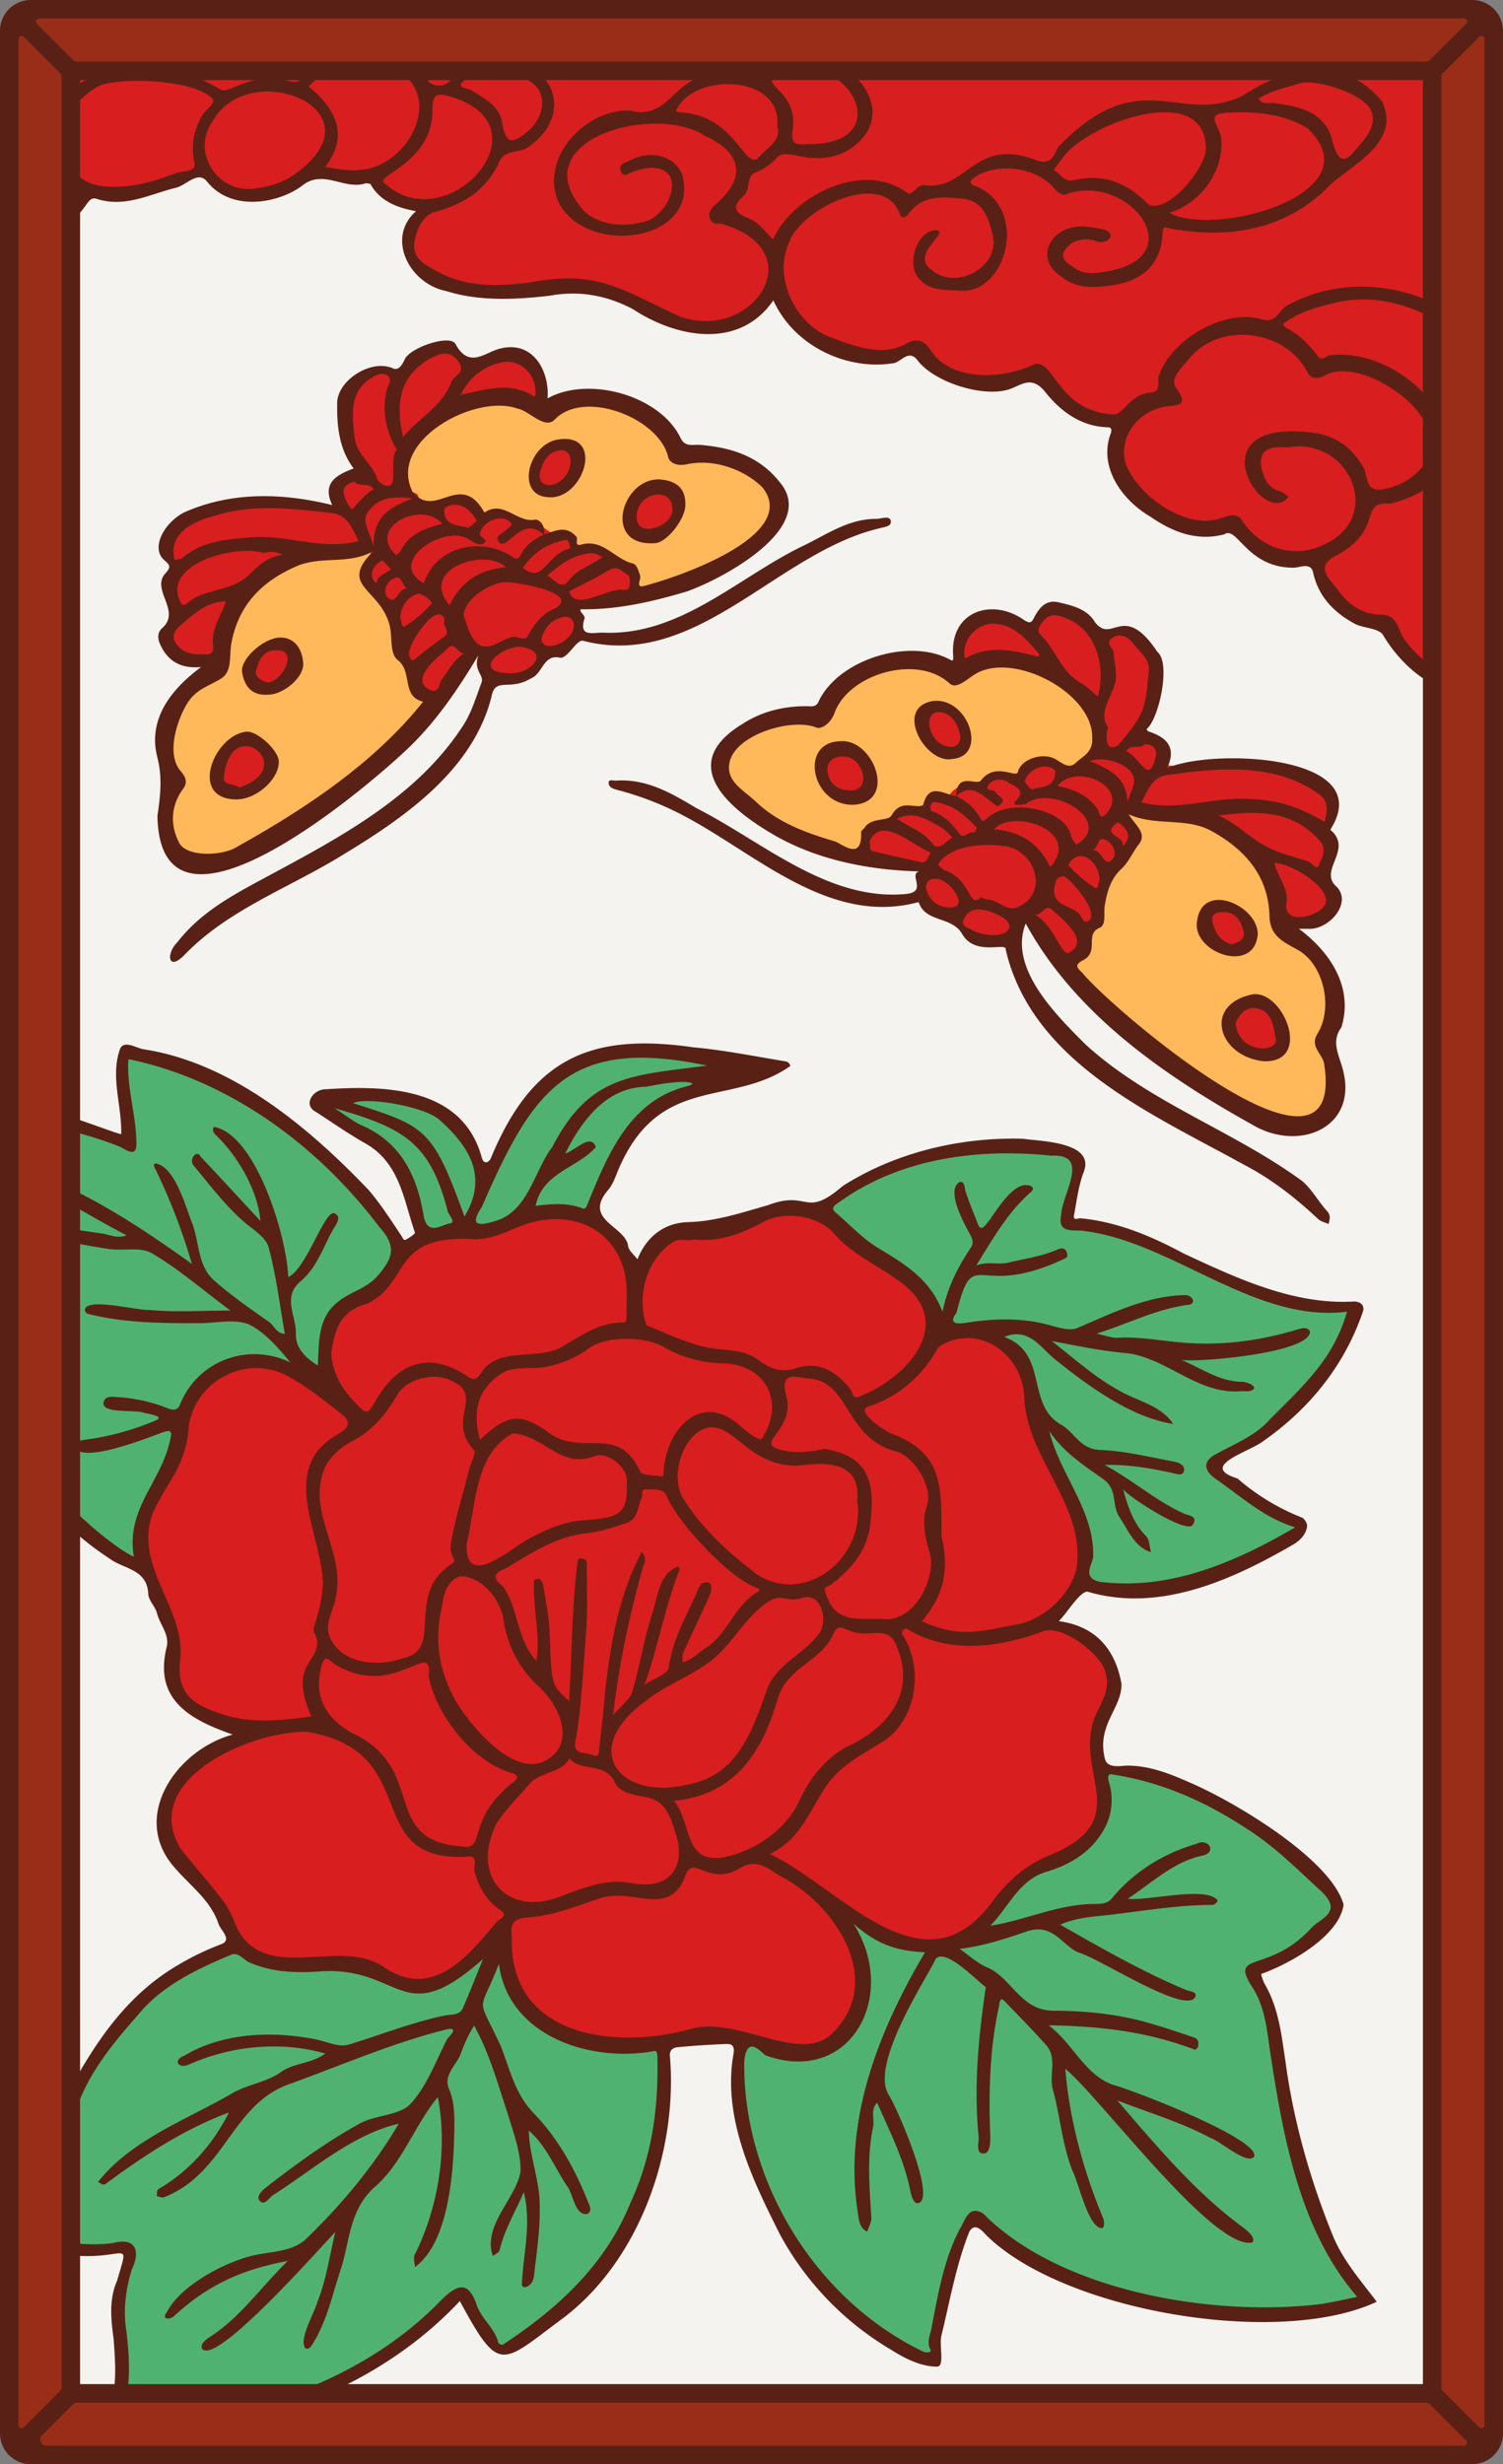
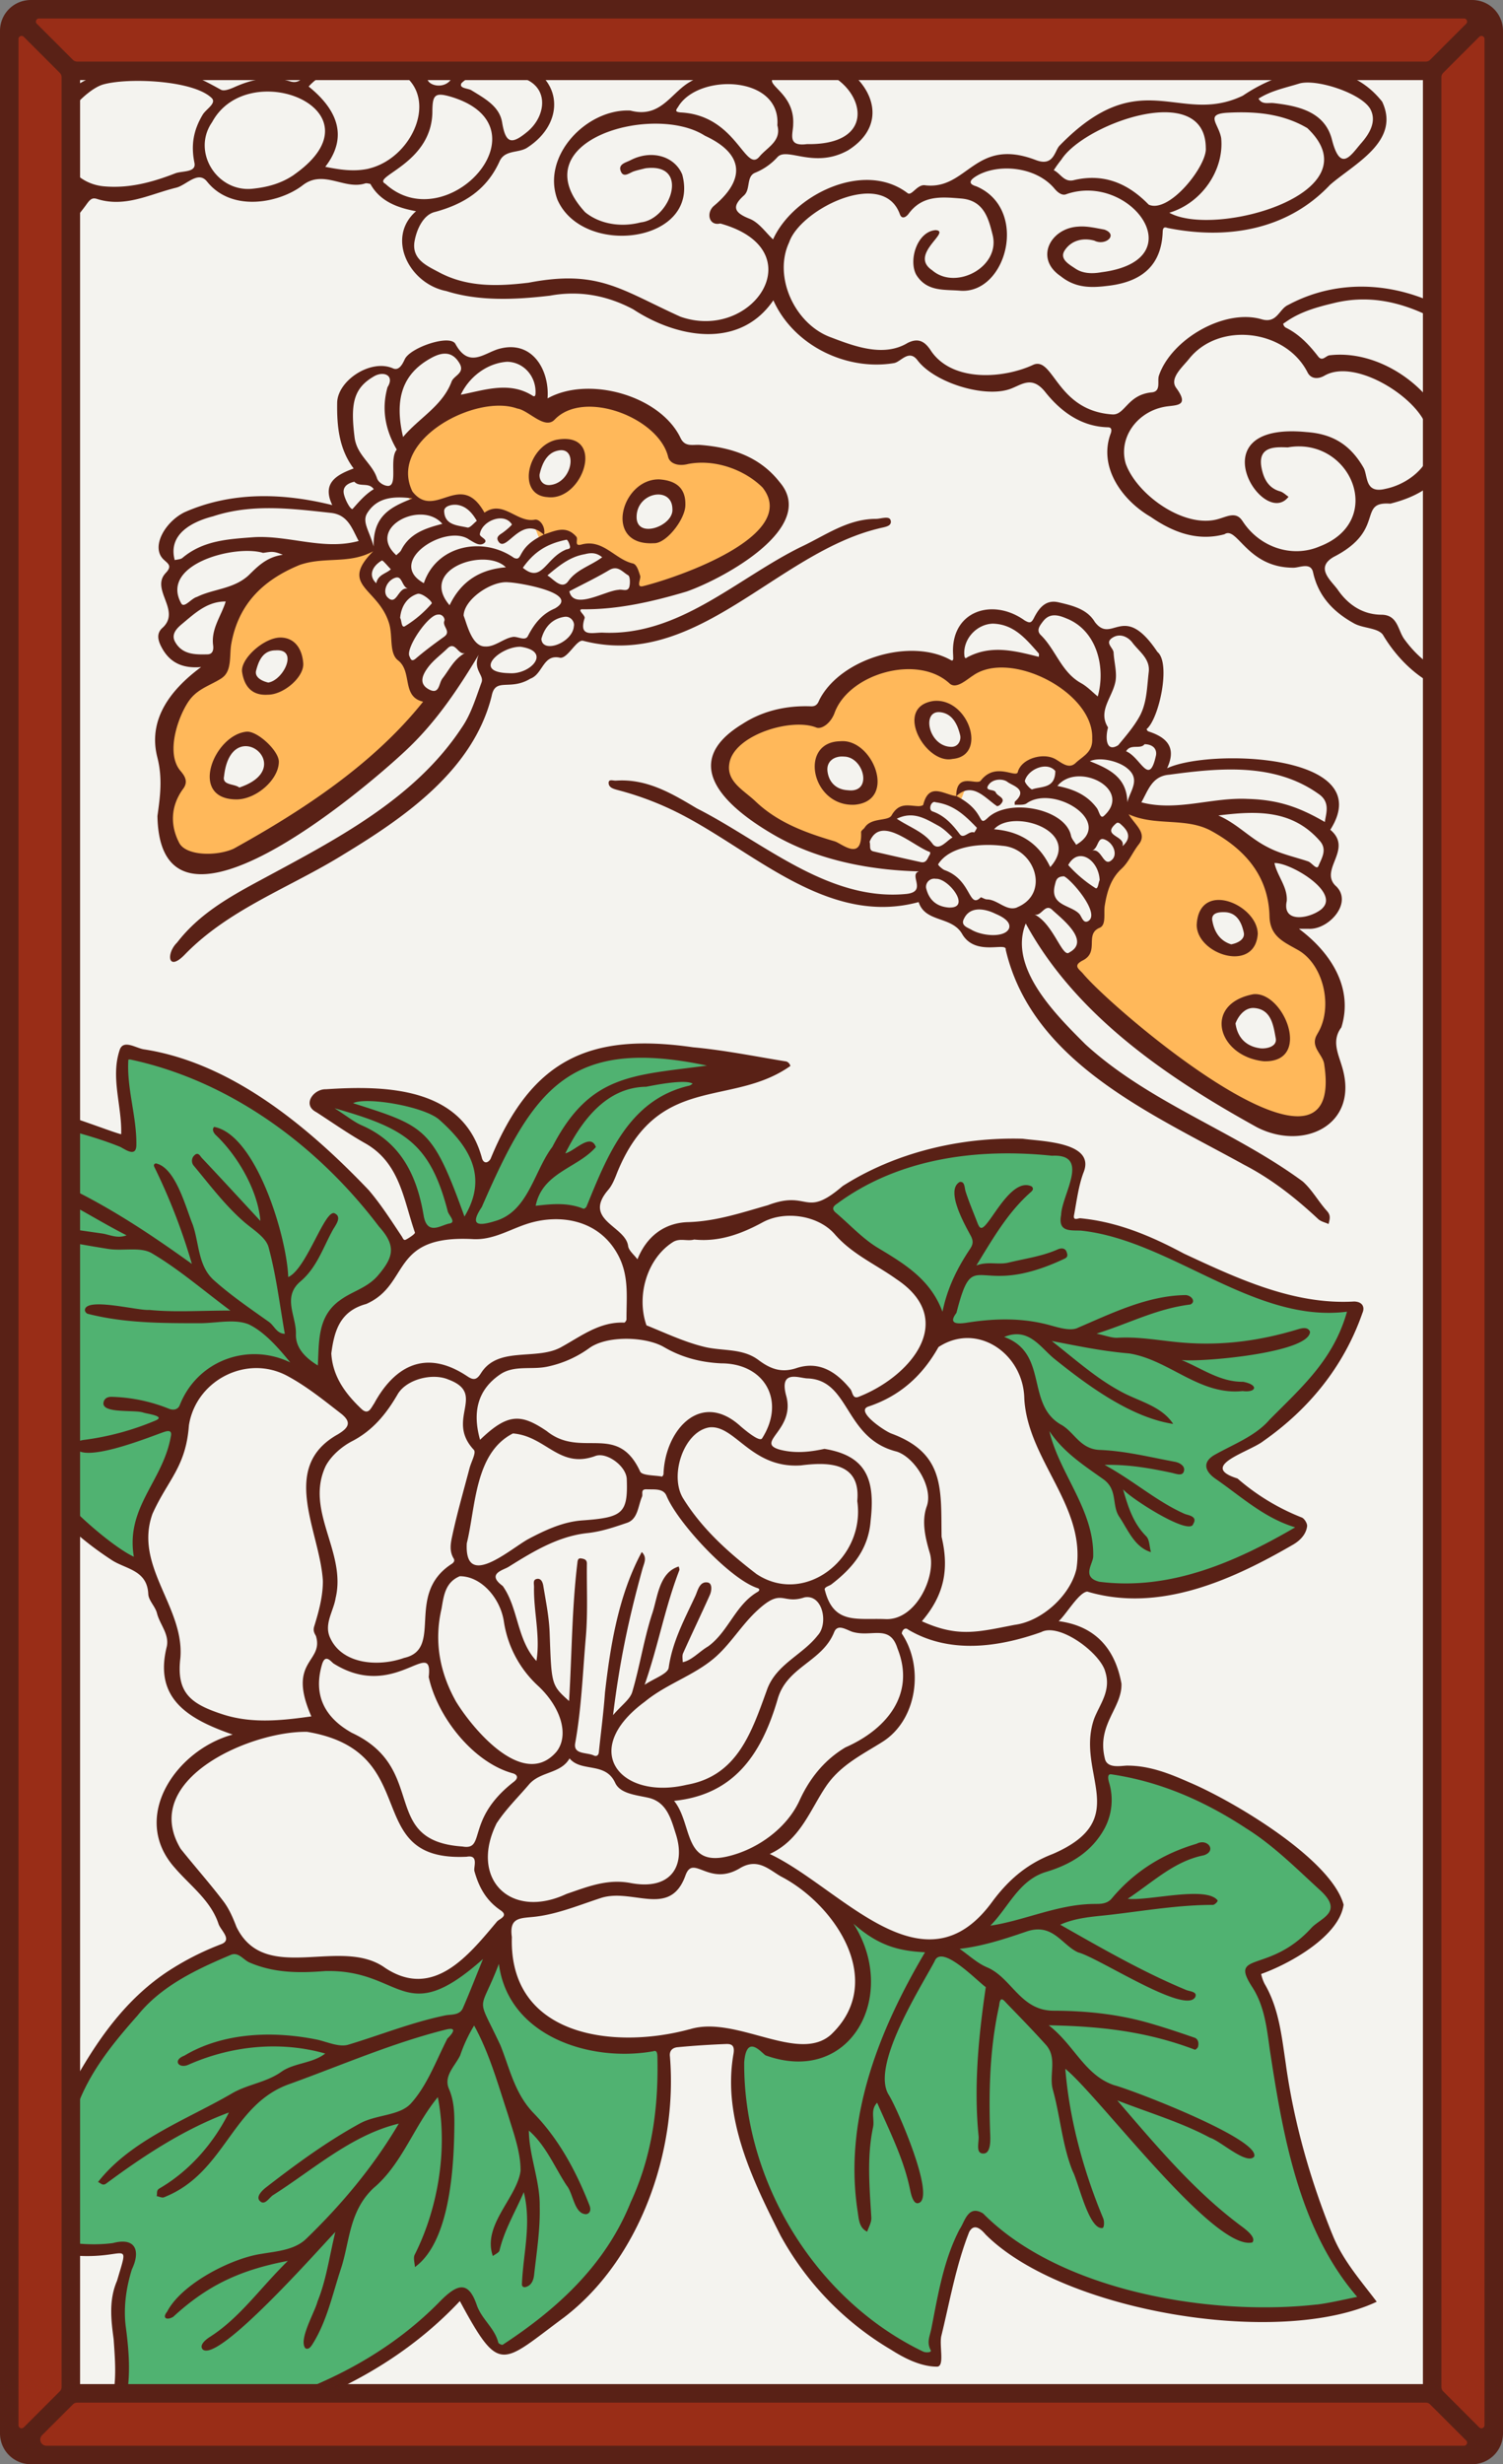
<svg xmlns="http://www.w3.org/2000/svg" viewBox="0 0 976 1600" width="976" height="1600">
  <rect x="0" y="0" width="976" height="1600" fill="#808080" stroke="none" />
  <defs>
    <style>.cls-1{fill:none;}.cls-2{fill:#f4f3ef;}.cls-3{clip-path:url(#clip-path);}.cls-4{fill:#50b271;}.cls-5{fill:#ffb85a;}.cls-6{fill:#d81e1e;}.cls-7{fill:#592116;}.cls-8{fill:#992d17;}</style>
    <clipPath id="clip-path">
      <path class="cls-1" d="M960,22V1578a6,6,0,0,1-6,6H22a6,6,0,0,1-6-6V22a6,6,0,0,1,6-6H954A6,6,0,0,1,960,22Z" />
    </clipPath>
  </defs>
  <g id="Paper_Backing" data-name="Paper Backing">
    <path class="cls-2" d="M960,22V1578a6,6,0,0,1-6,6H22a6,6,0,0,1-6-6V22a6,6,0,0,1,6-6H954A6,6,0,0,1,960,22Z" />
  </g>
  <g id="Wikipedia_Cropped" data-name="Wikipedia Cropped">
    <g class="cls-3">
      <path class="cls-4" d="M74.18,1581.33c-10.49-5.07,9.62-26.87,5.41-35.7-8.53-127.13,38-62.3-78.55-96.06-5.7-2.39-1.17-8.5,2.17-11.24,55-60.17,52.45-146,148.94-173.47,19.42,10.84,40.46,13.65,64.33,10.78,20.82-2.06,36.28,14.19,54.07,14.74,20.62,3,33.73-27.76,52.38-19,20.15,42.11,38.27,60.06,92.78,58,7.47.44,13.94-6.53,15.23,6.31,3.66,82.92-37.12,150.62-102.09,190.05-14.5,4-18-32.26-30.25-35.48C236.13,1549.26,156.63,1578.36,74.18,1581.33Zm527.92-49.94C527,1499.73,480.24,1422,479.27,1338.73c2-29.37,26.12.55,40.7-4.28,42.27-1.8,51.81-52,30.74-83.41-.29-17.09,25.42,13.52,35.15,10.91,34,5.81,18.14,5.61,49.06-2.53a6.1,6.1,0,0,0,4.3-8.19c.77-6.2,8-9.89,11-15.81,17.15-30.57,79.39-30.64,66.32-76.51-3.53-7.68,3.3-13.57,10.54-9.44,55.56,10.38,112.37,42.48,141,89.28-8.83,18-30.08,30.67-49.47,38.7-10.12,6.75,12.81,35.18,9.51,49.42,7.55,50.87,17.51,112.1,50.57,154.81,24.27,23.29-44.36,18.51-57.48,20.81-57.26-2.37-125.62-11.84-173.16-51.7-28.31-32.8-33.65,44.35-39.35,62C604.41,1519.65,613.57,1531,602.1,1531.39Zm124-499c-37.28,3-12.14-28.69-26.34-49.83-6.57-17.81-18.4-34.62-22.55-52.68-.68-15.23-9.59-52.42-26.31-58-6.22-22.39-24.17-.17-35.75-12.88-17.78-30.32-49.47-44.9-75.08-68.77-4.92-3.58-3.11-9.83,1.37-12.11,44.13-31.25,90.45-36.26,141.65-31.73,38.91-2-3.86,40.92,16.48,48.57,53.84,5.24,97.17,43.68,150.15,53,74.78-13-25.15,86-49.71,95.2-41.33,15.06,53.61,40.21,43,51.94C802.63,1018.83,769.39,1031.74,726.14,1032.36Zm-639.46-17.6C-57,918.23,73.41,933,36.43,877,16.48,860,12.26,833-4,818c.28-23.46-.13-72.22,0-95.14,1.08-7.32,7.81-1.81,12.41-1.57,23.52,1.82,48.79,16.36,73.36,17.51,9.23-14.67-13.54-44.61,2.53-54.83,52.11,10.42,85.59,33.65,126.82,67,106.07,102.56-1.14,56.83-.59,135.19-1.94,10-9.75-.12-14.74-.73-11,7.15-19.93-4.79-33.45-2-23.32-.16-34,17.32-46.1,35-7.76,4.77.19,7.75-1.5,15.64-3.44,26.63-30.18,46-23.29,74.4C91.88,1012.39,89.84,1014.53,86.68,1014.76Zm195-213.53c-5.7,0-9.24-3.86-10.52-11.48-3.86-48.45-37.79-46.37-57.48-71.94,31.17-17.08,86.63.46,96.7,36.09,27.95,19.55,17.34-99.72,149.7-65.89,8.25,4.79-1.73,7.66-5.36,10.43-2,3.93,0,9.07-6,10.32-36.91,7.73-51.5,44.87-64.22,76.32-6.14,9.42-42.46-8.5-51.85,7.08-9.17,6.75-22.11,8.17-31.28,1.73C295,796.14,289.44,801.14,281.65,801.23Z" />
      <path class="cls-5" d="M841.52,728.34c-58.31-11.14-98.62-54.65-142.38-94.7-5.5-4-4.06-11.3,1.88-13.53,8.38-4.43-.11-15.36,9.24-20.28,4.41-38.94,35.19-51.41,23.19-63.57-15.21-19.78,15.9-5.27,25.85-6.67,35.91-.94,70.13,32.3,69.06,65.23,3.28,20.42,32.67,19.72,34.71,44.63,5.64,15.34-3.66,27.4-4.52,39.76C870.25,695.79,868.73,729.22,841.52,728.34Zm-25.8-78.91c-31.3,3.29-16.45,36.78,6.61,35.69C843.79,684.76,831.22,651.9,815.72,649.43ZM792,587.91c-19.36.85-7.72,32.2,9.51,29.22C823,616.32,807.93,587.08,792,587.91ZM134.81,558.4c-37.22.2-23.78-34.69-20.15-54.6-16.44-24.9,3.33-58.48,27-66.73,10.18-60.22,35-74.58,95.53-81.4,21-7.25-2.4,16.29.06,18.23,9.25,12.85,23.5,30.33,22.14,49.57,10.8,7.15,5.29,24.09,16.28,28.27C285.82,473.87,160.59,560.69,134.81,558.4Zm25.65-79.31c-17.3.72-30.39,37.13-8,36C175.08,515.79,186.74,485.05,160.46,479.09ZM182.19,418c-14.93-1.6-31.33,28.28-9.8,29.17C189.59,450.15,201.44,418.88,182.19,418ZM554,555.2c-49.34-9.83-141.18-71.56-35.58-89,7.41-.16,17,5.63,19.74-4.86,14.74-32.57,56.63-38.35,82.55-21.17,9.82-3.9,18.25-12.37,29.51-11.2,35.77-2.19,93.36,51.85,44.19,72.18-34.93-16.59-21.43,6.31-37.85,4.67-11.16-5.95-16,8.11-25.67,5.4-7.07-.71-4.11,9.37-10,9.66-21.12-8-11.2,3.93-24.63,6.53-13.67-3.18-14.47,9.61-29.12,10.11C560.07,542.39,564.58,556,554,555.2Zm-7.44-69.93c-36.44,1.78,9.53,57.37,19.48,22.62C566.05,496.48,556.4,485.27,546.58,485.27Zm62-26.32c-22.68,1.34-4.72,31.22,8.22,29.93C636.29,487.92,624.73,459.84,608.54,459Zm-192.12-74.2c-7.27-.06-4.36-7.59-5.38-12.06-10.38-10.75-25.67-15.37-39.16-16.55-2.21-10.81-10.55-8-18.63-5.14-5.75-.24-3-9.67-9.56-9.41-7.57-.23-15-7.15-21.49-7.36-17.39,8.59-13.06-19.4-36.65-5.81-46.18,4.94-17.21-57.66,7.3-60.59,20-12.21,42.9-9.9,62.06,1.8,25.26-19.94,72.09-5,82.18,24.26C555.12,304.78,495.1,368.87,416.42,384.75Zm10.67-69.52c-10-.15-19.95,12.83-19,22.43C416.39,371.82,465.26,317.66,427.09,315.23Zm-60.72-26.29c-9.2.26-14.84,5.68-18.89,16.45C345.35,341.8,399,294.84,366.37,288.94Z" />
-       <path class="cls-6" d="M525.25,1331.49c-23.37-.1-40-11.08-62.08-11.3-39.47,5.65-92.57,16.74-121.21-17.83-8.64-9.91-12.73-24.17-13.06-40.24-8.66-19.44-34.27,33.89-56.67,26.69-58.47-27.32-106.76,1.43-122.38-36.21-6.87-19.41-23.64-33.45-35.67-49.7-26.76-38.31,22.9-59.29,42.63-78.39-6.78-10.48-33.52-10.74-38-21.39-11.61-15.92-.64-44.67-14.45-62.86-7.93-17.62-16.3-37-9.08-58.66,8.48-19,23.06-34.74,23.48-56.77,6.55-41.46,57.7-52.23,86.51-24.36,21.41,7.81-11.42-48.58,31.7-57.72,5.61-1.5,11.2-6.55,14.24-12.86,10.16-22.83,32.5-31.83,57.81-29.29,17.74-.79,33.64-14.18,52-13,40.25-4.89,45.47,48.45,58,33.27,15.15-33,47.34-10.85,74.34-30.78,37.31-19.25,61.27,22.92,91.19,37.23,18.08,11.35,18.29,25.15,23.28,39.32,29.92-4.82,59.42,3.93,61.38,41.1,3.11,46.45,63.84,95.24,17.56,137.74-9.69,11.13,33.31,20.69,34.46,37.58,5,14.71-2.6,23.35-7.05,34.37-6.54,34.78,17.78,76.47-29.11,89.93-31.18,8.73-48.29,59-83,55.65-20.64,2.93-34.62-16.84-49.62-14.33a6,6,0,0,0-1.32,7.23C568,1285.85,558,1325.67,525.25,1331.49ZM819.77,684.73c-21.69,1.34-30.26-33-5.09-34.17C832.85,650.33,840.55,686.12,819.77,684.73ZM693,622.83c-11.14-3.53-25-44.56-33.76-19.43,1,7.88-23.54,10.23-31.47,3.14-7.55-1.56-4.5-11.57-11.29-13.25C589,590.78,605,570.1,594.25,563c-26.59-4.8-52.7-10.44-15.78-32.47,4.31-9.08,18-.6,22.19-8.67,3.81-10.91,12,.31,17-7.11,4.5-5,10.4-6.36,16.27-5.2,7.85-4.3,14.7-10.7,24.57-5,8.38-4.47,19.94-18.3,30-6.47,14.24,10.66,13-8.77,21.57-8.76,10.64-4.45,1.55-19.29,3.29-27.86-3.26-13.08-23.65-17.14-28.52-29.84-3.11-5.25-8-.55-12.16-1.59-15.81-4.51-30.54-6.5-45.59,1.2-14.5-7.19,4.35-32.85,18.19-30.37,38.91,12,10.78,7.08,39.46-5.45,20,0,22.18,25.29,42.23,13.11,27.06,6.23,27.18,41.44,14.59,61.66-3.83,14.69,14.29,2.46,14.37,26.61,33.62,3.42,93.57-12.68,109.73,28-1.64,7.4-.06,9.06-2.93,12.09-5.88,7,5.26,16.67-1.93,24.64-8.87,9.46,4.66,14,4.47,23.14-1.53,15.76-37.82,23.79-33.72.1-4.74-33.85-20.79-36.68-44.43-54.65-9.25-11-35.63,2-50.37-6.18-16.36,4.36,10.72,20.62-6.09,29-3.39,6.37-12.31,10.77-12.68,16.42.29,3.64-.94,8.86-4,10.91-7.77,4.25,3.69,19.82-5.2,21.15C697.18,604.89,709.78,620.24,693,622.83Zm106.55-5.65c-14-.55-25.13-29.92-5.09-28.9C813.56,588.44,818.18,616.43,799.54,617.18Zm-247.6-100c-19.06,2.36-27.16-29.61-5.1-29.94C563.84,484.91,573.48,517.81,551.94,517.14Zm-396.54-1.8c-22.77-1.33-14.28-33.56,4-34.81C183,481.77,178.56,512.41,155.4,515.34Zm462.38-26.4c-18.32-.17-26.8-29-7.88-30.5C623,456.24,637.48,486.87,617.78,488.94ZM281.66,452.57c-16.58-2.78-6.07-15.25-19.38-24.69-.86-15.12,4.82-8.49-5.57-23.32-1.66-3.94.86-9.75-4.49-11.55-5.56-3.09-7.11-10.07-12.44-13.79-8.35-6.94,10.71-23.43-6.19-24.05-13.8,7.52-37.83-6.85-46,5.46a4.05,4.05,0,0,1-3.45,3.56c-14.22,1.76-18,14.23-30.09,18.83-5.56,9.31-10.89,23.94-11.69,35.51,1,16.23-23.71,13.33-32,.53-7.69-8.62,10.09-15.72,4.56-24.3-9.53-9.38,2.51-20-3.8-27.86-2.95-2-1.87-9.91-2.34-12,14.22-37,71.63-28.68,104.75-26.08,14.36-5.35-5.43-10.92,20.14-23.68-7.89-21-17.61-52,7.87-64.62,6.46-4.43,11.56.66,17.39,2.46,9.24-3.93,17.65-17.91,30-17.32,7.87-3.31,13.41,16.46,22.17,11.41,16.35-17.95,54.72,7.37,35.71,24.26-16.29-11.15-34.91-.57-52.21-2.14-11,6.24-20.29,18.56-29.83,27.17-6.29,7.6-7.41,21.39-4.27,30.74,2.78,4.06,11.63.21,11.36,6.91,2.66,16.67,17.48-2.27,24.9-.18,10.82,1.34,15.53,15.31,28.18,8.74,6.81-1,9.15,6.35,14.85,7.08,8.83-3.28,14.41,5.35,21.7,8.05,10.94-5.16,8.9,5.58,17.54,8.07,12.31-3.47,18.24,9.77,28.73,12.8,21.64,22.93-22.85,17.06-32.1,27.95,5,32.32-18.75,17-26.62,38.1-5.39,5.72-13.74,6.35-19.44,6.43-19.35,3.49-11-22.64-25.71-13.61C293.36,431.63,291.71,450.55,281.66,452.57Zm-107.48-5.38c-21.79-1.06-6.82-33.22,4.76-28.92C201.57,417.93,187,446.87,174.18,447.19Zm801.82-.8c-49.33-1.41-49.7-10.55-79-43.25-43.6-1.91-32-48.68-55.1-41.25-23.42,3.37-31.21-22.54-46.48-22.15-26.89,8.86-57.21-12.06-68.2-37.48-6.2-9.05,9.29-27.33-5.26-29.19-18.82-1.91-33.14-11.51-43.81-29.37-9.37-7.65-24,7-34.61,4-15.69-1.42-31.82-1.54-42-17-6.26-12.18-16.26,1.43-26.36.59-26.77-.89-55.13-10.68-66.24-37.58-1.46-4.7-8.36-5.52-10.82-1.21-24.34,36.25-70.94,12.76-100.86-3.33-39.08-15.18-120.48,24.27-132-33.45,14.23-30.73,1.91-17.43-18.07-33.62-3.61-8.12-9.45-9-17.85-7.48-14.33,1.46-25.32-10.64-36,2.08-50.41,29.69-45.08-14.17-78.16-.36-18.88,7.26-31.72,9.93-47.87,8.78-8.08-3.1-12.68,1.32-15.83,8.28C41.68,144.37,2.39,175.43-4,163.26-.43,159.46-11-5.07,0-4,4.41.15,980.55-11.76,980,0,975.71,111.47,987.82,340,976,446.39ZM419.26,347.21c-32.14-9.39,17.94-51.71,21.35-16.32C438.88,345.06,426.64,347.12,419.26,347.21ZM356.4,319c-19.84-2-5.57-32.71,7.7-30.53C382.76,289.8,374.53,318.69,356.4,319Z" />
      <path class="cls-7" d="M976.53,443.66c-.63-3.21-4.93-3-8-2.72-23.94,2.43-42.55-6.61-56.62-25.93-4.25-5.84-4.17-15.81-14.83-15.87-12.32-.06-21.75-6.68-28.22-16-4.11-5.94-15.29-14.31-2.84-21.52,34.24-17.52,15-36.17,36.8-34.6,79.49-19.84,18.33-103-39.27-96.35-2.58.12-4.78,4.41-7.6.76-5.88-7.61-12.38-14.51-21.22-18.81a3.94,3.94,0,0,1-1.46-2.29c-.07-.22,1.06-.83,1.65-1.25,9.51-6.74,20.35-9.7,31.58-12.37,40.25-9.77,74.68,13.69,104.76,37,2,2.35,6,.82,4.79-2.28-33.21-40.72-91.49-59.24-139.57-33.42-6,2.66-7.1,12.26-17.25,9.29-24.17-7.07-58.61,13-66.66,36.55-1.22,3.57,1.52,10-4.32,10.89-16.09,1.33-17.57,14.77-25.82,14.35-36-2.31-38.14-37.16-51.09-32.4-19.39,9.17-52.19,11.56-66.33-8.24-3.5-5.46-7.52-9.81-15.57-5.81-15.46,9.38-34.28,2.36-49.69-3.53-23.53-8.42-37.86-39.38-27.27-61.82,7.34-21.56,61.09-48.11,71.84-18.24,1.46,4,4.52,1.38,5.68-.22,8.93-12.22,21.4-11,34.21-9.92,14.61,1.2,17.69,12.87,20.29,23.31,5.58,21-23.83,36.63-39.18,23.26-15.48-10.32,12.79-25.18,2.31-26.06-11.85.79-17.77,19.1-12.75,28.81,6.95,11.54,18.74,9.59,28.91,10.54,30,1.95,44.52-53.18,10.19-67.79-5.34-1.51-4.22-3.87-.8-6.12,13.46-8.85,39.12-7.34,51.63,7.69,2.16,2.59,5,4.62,7.58,3.55,41.65-14.52,84,42.84,22.82,50.68-5.6,1-11.84,1-16.77-2.3-3.94-2.66-10.59-6.17-7.18-11.68,4-6.42,11.54-8.72,19.39-6.55,7.21,3.64,15.76-3.86,6.49-7.18-5.65-1-11.48-2.43-17.08-1.92-17.78,1-28.53,20.58-11.25,32.21,10.06,8.07,20.52,7.6,32.38,6,21.4-2.95,33.09-14,33.82-34.87.1-2.86,1.18-3.23,3.18-2.47,37.92,7.62,77.33,1.82,105.5-28,15.58-13.6,46-28.23,33.84-54C874,36.36,836,42.58,807.08,62.11,765.75,82,740.92,40.16,688,94.61c-3.23,3.4-3.75,13.83-15.48,9.27C633,88.82,628.4,123.32,601,120.34c-5.37-1.08-9,7.35-11.73,5C560.93,103.82,515,126.63,502,155.43c-4.6-4.21-9.11-11-15.32-13.42-10.12-4-11.56-7.94-3.6-15.08,4.52-4.07,1.32-12.32,7.3-14.78A39.46,39.46,0,0,0,504.87,102c6.26-6.79,23.86,7.92,45.94-4.46,42-26.63-9.13-76.59-46.87-56.91-5.92,2-9.24,10.78-16.06,7.79-14.7-6.44-27.92-2.29-40.17,4.94S428.82,77,409.31,71.79c-28.3-1.33-58.08,29.55-47.28,58,16.75,37.58,92.85,27.92,81-16.46C438,101.24,422.92,97.05,409.48,104c-3.17,1.64-8.38,2.56-6.27,7.42,1.81,4.16,5.46.83,8.33-.15,2.46-.84,5-1.34,7.56-2,29.47-3.84,16.31,33.08-3,35.12-12.29,3.23-26.23,1.43-36.13-6.61-42.85-46.5,44.52-71.1,77.75-49.66,25.09,11.56,26.82,28.1,5.79,45.62-5.09,4.51-3.13,13.12,4.2,11.37,61.41,17.05,21.2,77.11-25.9,60.5-38.84-17.6-53.23-30.77-98.6-22.05-20.21,2.41-39.95,3-58.24-6.83-7.7-4.15-17.93-8.37-15.73-20.33,1.44-7.85,5.75-16.78,12.81-18.67,19.24-5.14,34-14.46,42.36-33,3.38-7.46,11.84-5.27,17.56-8.61C370.64,77.92,363.78,43.5,329,39.26c-8.48-2.33-31.39,5.07-35.82,11.92-4.09,6.31-13,4.92-15.17,1.32C262.65,26.92,221.79,31.56,203,43.12c-5,3.1-6.32,12.25-14.65,9.7-12.51-3.83-24.21-1.54-35.79,3.61-2.83,1.27-7,3-9.12,1.81-8.92-4.88-17.54-9.78-27.87-11.62C64.12,29.35-7.18,77.73,48.1,124.14c4.14,2.82,2.29,4.47.18,6.77C35.65,144.62,21,155.34,3,160.83c-4.34.73-2.58,6.58,1.18,6.06,23-3.09,39.36-16.59,52.26-34.58,2.27-3.16,3.72-4,6.45-3.17,18.4,5.9,34.52-3.14,51.47-7.26,6.73-1.64,14.22-11.32,20.07-4,16.14,20.25,47.33,13.87,62.17,2.38,13.47-10.43,27.11,3.19,40.47-1.15,1-.33,2.29.12,3.43.3,6.33,11.48,17.86,15.56,29.67,17.72-19.67,17.17-4.52,47.14,19.64,51.85,21.2,6.75,45.07,5.62,67.26,3,19.52-3.57,37.47,0,54.12,8.86,28.16,18.48,68.93,26.36,91-5.85,13.11,29.28,47.37,46,78.5,40.74,4.44-.92,9.55-9.17,15.11-1.8,10.77,14.26,42.35,24.28,59.34,18.9,7.95-2.53,14.61-9.62,23.68,1.79,9.71,12.21,23,22.4,40.56,22.8,1.85,0,2.82,1,2,3.71-8.45,22,7.31,43.72,25.8,54.44,14.15,9.79,30,16.11,47.93,11.33,8.35-5.62,14.57,21.77,44.82,21.71,3.83.06,11.23-3.81,12.73,3,3.47,15.78,13.45,25.91,26.74,33.22,5.83,3.2,15.05,2.73,18.53,7.2,14.34,24.3,41.76,45.78,71.57,36.22C972.28,447.41,977.05,447.53,976.53,443.66ZM843.51,54.3c11.2-3.49,41.39,6.52,46.55,16.91,3.91,7.87-.81,15.64-6,21.59-6.62,7.55-13.54,19.89-19.13-2.12-4.55-17.91-21.39-21.88-37.87-23.74-3.44-.39-7.44,1.24-9.81-2.9C825.42,58.85,834.64,57.06,843.51,54.3ZM793,89.66c-1.66-9.45-10.82-15.56,4-16.46,18.1-1,36,.55,51.95,10,44.46,42.2-60,71.43-89.63,54.93C780.38,131.82,795,110.43,793,89.66ZM689.27,103.59C704,80.44,782.75,51.84,783,96.05c1.06,11.24-23.59,42.77-37.06,36.84C732.48,119,716.65,112.33,697.19,117c-6.28,1.49-8.55-4.45-12.91-6.47A76.72,76.72,0,0,1,689.27,103.59ZM505.18,49C548.09,27.15,586.63,94.57,524,93.57c-13.17,1.72-8.9-6.77-8.93-12.94C516.17,58.34,492.09,54.23,505.18,49ZM441.86,73c-4.23-.44-2.67-1.76-1.34-3.89,13.19-21.65,66.67-20.2,64.27,12.26C507.65,91.7,498,95.7,493,101.88,483.81,112.25,478.14,74.76,441.86,73ZM299.67,54c10.44-10.14,28.9-8.14,41.28-2.76,15.63,6.38,13.37,24.23,1.75,34.09-10.25,8.54-14.32,8.32-16.64-5.85C324.35,69,314.71,63.93,306.14,58.63,303.86,57.22,297.82,57.47,299.67,54Zm-173.4,51.79c1.3,6.38-8.14,5.06-12.44,6.75C99.14,118.26,84,122.44,67.68,121c-17.07-1.47-27.55-15.29-30.62-30.92,0-11.2,18.69-32,29.93-35.23,16.17-4.58,59-2.81,70.66,9,2.93,3.31-3.82,7-6,10.58C125.68,84.41,123.88,94,126.27,105.75Zm64.82,7.58c-8.66,6-18,8.27-27.43,9.21-22.81,2.15-39.32-24.08-25.9-43.3C161.32,35.71,250.28,71.62,191.09,113.33Zm48.48-3.89c-9.68,2.16-18.8.74-28.35-1.17,15.32-19.8,7.43-37.45-10.79-52.13C214.09,41,236.9,41.29,255.58,44.89,287.15,58.82,269.46,102.21,239.57,109.44Zm10.5,9.75c-8.73-4.74,31.08-13.17,30.7-47.52.15-10.12,1.8-11.84,11.88-8.93C357.55,82.12,290,156,250.07,119.19Zm556.68,219c-4-6.35-10-2.8-15.43-1.29-21.93,6.61-52.9-15.5-60.26-35.77C726,284.47,738.29,267,757,264c7.11-1.11,15.56-.14,6.78-12.15-4.57-6.24,4.09-13.48,8.4-18.89,19.43-24.4,62.78-19.08,76.91,8.85,2.2,4.36,6.85,4.39,10.75,2.24,19.6-11.66,59.24,13.15,66.26,32.3,11,19.31-7.91,37.2-26.21,41-13.94,3.52-11.44-8.47-14.49-13.74-8.49-14.68-19.85-21.89-37-23.07-72.08-7-28.09,63.44-11.67,42-1.82-1.2-3.5-2.95-5.51-3.51-7.8-2.18-10.7-8.58-12-15.19-2.79-14.34,9.15-13.62,17-13.34,40.74-7.21,64.26,47.72,20.54,64.36C838.64,362.53,817.5,355.07,806.75,338.14Zm58.32,1112.31c-14.36-35.59-25-73-30.19-111-2.64-17.57-4.37-35.55-13.68-51.44a25.9,25.9,0,0,1-2.25-6.4c18.16-6.43,50.68-24.37,53.54-45-8.09-29.67-71.83-67.44-100.08-79.39-12.81-5.65-25.94-11-40.84-10.9-4.24.2-12.91,2-14.18-4.88-5.26-21.94,11.4-32.56,10.84-48.36-4.06-22.51-16.89-37.41-40.76-40.56,4.87-4.3,13.15-18.82,18.6-19.19,46.7,13.91,93.87-7.45,133.71-30.56,4.27-2.51,8.33-6.45,9-11.86.23-1.78-1.73-5-3.44-5.69a144.15,144.15,0,0,1-41.75-25.33c-25.91-8.09,7.76-17.19,16.91-24.39,29.76-20.86,52.21-48.64,64.19-83,1.75-3.88.08-7.41-5.39-7.53-39.15,2.31-75.9-15-110.57-31.14-21.24-11.37-43-20.59-67.22-22.91-1.37-.13-4.81,1.94-4.07-2,1.72-9.17,2.86-18.63,6-27.3,8.69-20.24-27-20.58-39.25-22.32-40.5-1.15-82.63,8.81-117,30.71-25,21.47-21.55,2.15-48.55,12.43-17.05,4.84-33.69,10.49-51.94,11-15,.44-26.74,9-32.76,24.14-2.19-3-5.66-5.62-6.06-8.65-1.72-13.1-29.77-16.77-12.93-36.43,2.78-3.24,4.41-7.62,6-11.68,26.61-64.54,73.84-41.64,112.29-68.77a4.09,4.09,0,0,0-2.59-2.92c-20.17-3.28-40.29-7.37-60.6-9.23-67.66-9.73-105,8.11-131.48,72.43-1.44,2.54-4.23,3.55-5.53-.16-12.19-46.3-62-47.65-101.49-45-7.82-.25-15.61,10-6.12,14.87,10.49,6.79,20.74,14,31.62,20.14,22.75,12.81,25,36.87,32.4,58,.28.79-3.58,3.4-5.81,4.58-1.61.85-1.95-.9-2.83-2.2C254,792.44,247.35,782,239.42,772.71,200.58,732,150.74,690.19,93.6,681.35c-5.15-.64-13.77-7-16,.74-5.82,17.82,1.66,36.17,1.09,54.36C69,734.35-2.66,703.92,0,722.82c25.58,6.93,52.64,11.65,77.65,21.67,2.69,1,10.89,7.87,10.9-1.16.27-18.45-6.4-36.73-5.19-55.33a5.43,5.43,0,0,1,1.57,0c64.78,13.9,121.63,56.1,161.16,108.39,11.52,12.74,9.27,20-.44,31.53-7,8.32-16.7,10.37-24.55,16.11-15,10.45-13.84,26.65-14.71,42.57-7.16-4.42-14.45-10.73-14.24-20.22.5-11.52-9.17-24.14,3-34.39,10.62-9,14.64-21.94,21-33.43,1.45-2.63,6-8.13,1.55-10.52-6.27-4.82-18.39,35.88-30.54,41.14-.85-25.89-20.71-92.35-48.1-97.49-1.67,1.64-.32,4,1.32,5.54,13.6,12.92,27.11,35.47,28.7,55.52-13.62-14.71-25.77-27.93-38.11-41-.93-1-2.24-4-4.64-1.69a4.88,4.88,0,0,0-.58,6.75c10.5,12.57,20.31,25.76,32.78,36.6,5.8,5,14.11,9.93,15.86,16.37,5,18.38,7.25,37.52,10.56,56.25-5.36-.14-6.78-5.21-10.27-7.69-12.22-8.68-24.71-17.18-35.84-27.15-10.33-9.27-9.43-23.92-13.71-36.11-4.52-11.05-11.1-37.09-23.94-39.69-2.25.62-.89,2.37-.32,3.64a388,388,0,0,1,23.73,61.62c-40-28.76-78-52.82-124.55-67.09-1.71-.43-3.88-1.7-4.69.54-1.1,6.22,22.2,13.7,27.56,16.82,20.61,8.41,39,20.83,59.26,31.16-6.16,2.35-10.95-.48-15.94-1.19q-24.27-3.46-48.51-7.1c-3-1-6.66-.85-6.69,3.4,0,2.21,2,3.37,4,3.75,18.44,3.5,36.87,7.08,55.41,10,9.38,1.45,20.77-1.55,28.13,2.78,17.28,10.16,32.68,23.52,51,37.21-19.53,0-36.25,1.23-52.68-.41-7.29.63-41.49-8.56-41.79.18A3,3,0,0,0,56.81,853c23.94,6.15,48.42,6.14,72.88,6.15,10.74,0,22.71-3,31.88.77,10.14,4.82,19.41,15.47,26.92,24.69-27.62-13.26-60.49-1.12-71.81,27.86-1.35,3.08-4.43,3.21-6.89,2.25a107,107,0,0,0-37.33-7.77c-3.28-.06-5.16,1.64-5.31,4.32,0,6.59,20.43,4,25.86,5.9,2.83.93,15.47,2.34,7.35,5.43a177.31,177.31,0,0,1-46,12.34c-2.78.37-6,1.5-5.9,3.73,2.54,13.26,49.09-5.83,57.86-8.84,4.24-1.45,5.41-.38,4.53,3.33-5.32,28.86-29.32,45.59-23.94,77.62C69.07,1002.55,19.52,958.6,20.66,939c13.16-22.25,43-40.22,18.64-64.85C25.66,860.09,15.12,843.8,8.78,824.92c-.84-3.27-3.89-9.5-8.78-7-3.81,5.43,3.63,15.29,5.59,20.91,34.27,69.78,53.3,32.33,18,82.57C19.73,927.82,12,932.8,12,940.93c8.68,30.94,34.77,55.3,61.11,72.37,9.08,5.6,22.51,6.42,23.17,21.69.19,4.21,4.56,8.08,5.65,12.45,1.83,7.34,8.08,13.54,6.38,21.66-8.56,34,14.1,47.14,42.8,57.15-36.45,9.85-66.89,53.46-37.75,86.34,10,11.71,23.48,21.24,28.56,36.63,1.34,4.08,9.13,10.26,1.8,13.1a180,180,0,0,0-35.21,18c-24.21,16.17-41.31,38.62-56,63.63C34,1374.45,26.9,1412.5,0,1437.14c-9.35,7.65-14.48,10.82,0,15.92,79.91,29.39,87.17-10.33,76,27.83-5.44,12.52-3.87,25.54-2.19,38,1.31,19.14,3.48,41.91-10.21,56.92-4.93,9.73,11.16,10,17.67,9.52,79.86-5.4,161.39-31.62,217.34-91.25,26.1,48.29,26.68,40.89,67.91,10.41,49.3-37.89,73.57-108.32,68.51-169.24-.51-4.08,2.07-5.72,4.91-6,10.5-1,21.05-1.68,31.6-2.09,3.71-.14,5.6,1.11,4.8,6.18-7.41,41.68,12.15,81.81,30.51,118.17a194.61,194.61,0,0,0,71.88,74.22c9.19,5.88,19.69,10.92,29.69,10.92,5.08,0,1.59-12.65,2.74-19.47,5.54-22.57,9.58-46.16,18.21-68,1.91-3.47,5-5,10.55,1.57,49.76,50,190.48,73.68,254.08,43.76C883.37,1480.42,871.55,1467.12,865.07,1450.45Zm-147.64-366c4.62,13-3.27,21.78-7,31.6-12.22,35.64,25.68,64.91-26.79,87.63-16.59,6.36-28.48,16.55-38.93,30.49-44.79,62.17-98.67-8.71-144.86-30.49,19.76-9.06,26-28.27,36.47-43.82,9.3-13.82,23.38-20.57,36.48-28.82,22.88-14.21,27.43-48.76,12.8-70.44,0-1.75,1.92-4.58,4.2-2.56,26.73,15.83,58.19,11.55,86.31,1.6C687.55,1053.6,713,1072.1,717.43,1084.44Zm-409.64-143c1.51,1.76-1.82,7.67-2.87,11.68-3.83,14.6-8.06,29.11-11.21,43.86-1,4.55-2.11,9.92.81,14.69.88,1.43.44,2.56-1.14,3.63-30.72,19.8-5,55.26-31,61.08-16.88,6-40.48,4.11-48.12-13.33-3.93-8.8,2.35-17.11,3.69-25.58,7.14-30-20.12-56.53-6.47-85.66,3.51-6.65,10.41-12.66,17.2-16.18,13.51-7,22.26-17.86,29.53-30.42,5.63-9.71,22.49-14,32.84-9.64C316.53,905.1,288.86,921.42,307.79,941.47ZM419.93,967c4.77.21,10.77-.78,12.86,4.18,7.29,17.57,41.07,54,59,59.92,2.08.63,1.15,1.94.27,2.45-14.57,8.4-19.06,26-32.31,35.5-5.25,3-10.74,9.18-16.41,10.18,0-2-.49-4.19.26-5.85,5.67-12.63,11.68-25.1,17.34-37.74,1.25-2.78,1.71-7.56-1.33-8.14-5.4-1-6.58,5.56-8,8.57-6.95,15.06-15,29.69-17.38,46.76-.55,4-9.38,6.88-15.63,11.1,9-25.83,13-49.6,22.54-74.4.26-.65-.24-1.6-.38-2.41-13.1,4-13.71,20.69-17.47,31.29-5.25,16.39-7.84,33.62-12.72,50.16-1.41,4.79-6.79,8.42-12.48,15.07,4.3-34.84,10.06-62.17,19-94.58,1-3.87,3.48-7.66-.36-11.33-14.94,27.69-20.34,60.16-23.88,91.35-.92,13-2.66,25.87-4,38.81-.21,2-1.71,2.68-3.19,1.95-4.45-2.19-13.48-.45-12.14-8,4.1-22.84,4.91-46,6.9-68.93,1.38-15.8.5-31.79.7-47.7,0-2.59-1.79-3-3.54-3.3-2.05-.42-2.45.93-2.62,2.66-3.63,29.9-3.57,59.23-5.42,89.91C357.89,1094,358.14,1094,356.91,1060c-.37-10.15-2.45-20.26-4.1-30.33-.32-1.93-1.29-5.15-4.3-4.46-2.63.6-1.68,3.19-1.73,5.35-.31,16,4.22,31.79,1.56,47.9-12.8-13.7-11.64-34.31-21.9-48.71-10.81-7.91.41-10.28,3.72-12.35,16-10,32.37-20,51.49-22,9.05-1,17.27-3.84,25.49-6.63,7.14-2.42,7.13-10.87,9.76-16.93C417.67,970.05,415.71,966.83,419.93,967Zm90.53-61c-4.6-17.21,8.89-11,14.06-11,27.7,1.14,23.56,39,57.84,47.52,12,4,23.74,23.55,19.46,35.48-3.59,10-.85,20.82,2,30.53,4.26,14.69-8.94,43.83-29,42.74-18.4-.7-33.43,3.62-39.15-18.72-.92-2.07,2.66-2.64,4.28-3.89,13.64-10.5,24-22.75,25.41-41.3,2.94-25.88-2.1-42.1-30-46.62-10,2.15-19.09,3-28.8.56C489.57,936.56,516.94,928.54,510.46,906Zm9.39,45.5c18.1-2.36,39.22-2.05,36.83,23.11,5.48,37.1-34,68.33-65.51,47.35C473,1008,456,992.8,443.67,973c-9.24-14.78.29-43.55,17-46.22C477.3,925,487.81,953.54,519.85,951.48ZM531,1061.84c-9.75,12.55-26.44,18.52-32.65,34.52-10.17,28-19.29,56.67-52.37,62.48-42.86,10.2-70.34-22.21-27.24-53.95,14.07-11.6,32-16.94,45.57-28.73,10.05-8.76,17.15-20.85,26.92-30,16.89-15.89,16.29-4.07,31.2-9C534.4,1035,538,1054.37,531,1061.84ZM361.4,1137.33c-21.25,24.81-54-14.13-65.25-32.45-10.56-18.83-14.42-39-9.41-60.45,1.42-8.38,2.42-17.07,11.83-21,13.77-.06,26.27,14.07,28.61,29.3a71.24,71.24,0,0,0,22.16,41.83C364,1108.16,369.92,1126.4,361.4,1137.33ZM378,987.2c-12.28.88-23.67,6.15-34.76,12-11.94,6.49-41.78,33.5-40.12,2.85,5.82-23.47,5-58.59,29.95-71.32,21.5,1.7,30.05,23.18,53.4,14.68,7.34-2.89,20.17,6.43,20.52,14.9C407.84,982.72,404.31,985.31,378,987.2Zm-161.14,93.06c39.41,24.58,64.62-18.32,61.53,8.6,5.53,25.6,28.47,55.13,54.22,62.44,3,.67,4.58,2.86,1.14,5.54-31.69,24.54-17.92,44.79-33.38,42.1-54.3-3.67-21.92-50.47-71.83-73.8-17.93-10-25.16-24.69-19.5-44.2C211.22,1073.24,215,1079.08,216.81,1080.26Zm105.81,103.33c6.1-9.23,13.78-16.64,20.77-24.87,7.4-8.73,20.61-6.85,26.41-17,7.58,9.19,23.29,2,29.62,15.86,3.23,7,13.3,7.87,21.37,9.65,12,2.65,14.87,13.59,18,23.54,6.64,20.41-2.86,37.13-29.84,31.77-15.14-2.67-27.8,2.66-41.19,7.2C331.54,1246.73,304.43,1219.9,322.62,1183.59Zm115.1-14.32c39.22-4,56.88-30.65,67.23-66.08,6-21.09,28.88-24.1,36.64-43.37,2.45-6.28,8.9-.78,12.93,0,11.91,3,23.37-5.08,28.2,10.44,12,29.87-7.21,52.65-33.78,64.31-13.8,8.21-23.34,20.33-29.79,34.44-8.41,18.35-27.73,32-47,36.41C443.55,1212,449.81,1184.24,437.72,1169.27ZM699,1018.75c-4,17.19-22.44,34-40.21,36.27-24,4.66-36.67,8.28-60.16-2.35,14.53-17,17.82-33.75,12.8-54.86-.43-30.84,2.18-54-32.3-66.9-4.13-1.29-24.35-14.84-15.07-17.7,20.31-6.81,34.91-19.93,45.37-38.58,25.23-16.55,55.24,4.43,55.72,33.53C667.38,948,705.32,977.89,699,1018.75ZM543.7,781.46c40.07-29.52,91.18-36.08,139.4-31.05,25.35-1.31,6.41,25.13,5.95,38.47-2.17,11.19,5.91,9.88,12.87,10.15,58.32,6.14,112.34,60.37,172.78,52.64-8.81,31.09-28.85,48.49-50.32,70.15-9,10.5-23.11,15.78-35.42,22.68-7.89,4.42-7.17,10.28.09,15.48,16.93,11.67,31.75,25.62,52,31.71-39.21,22.88-81.6,41.15-127.17,35.33-11.68-2.91-4.17-11.56-4-16.27.86-30.11-22-53.92-28.45-81.54C690.6,943,704,951.56,716.5,960.48c9.4,6.71,5.35,16.63,10.16,24.11,5.78,8.55,10,20,20.73,23.2-1-3.51-.87-8.09-3.11-10.34-8.08-8.12-11.55-18.2-15-30.48,4.41,5.62,43.21,30.51,45.55,22.56,3.15-5.2-3.43-5.64-5.68-6.64-18-8-32.76-21.31-51.86-31.75,16.13-.31,29.75,2.24,43.32,5.09,2.9.61,6.8,2.33,8-.47,1.61-3.85-2.75-6.08-5.62-6.62-16.18-3-32.39-7.09-48.71-7.7-13.1-.48-16.67-11.84-25.44-16.51-22.88-13.3-7.81-46.32-36.72-56.85,15.78-6.56,23.46,6.79,32.43,14.1,21.52,17.29,49.7,38.17,77.27,42.37-7.8-12-23.19-14.82-34.83-21.52-15.44-8.42-28.32-20-44-32.31,18.72,3.55,32.39,6.51,50.33,8.07,26.14,4.24,45.6,27.39,73.6,24.4,8.92,1.18,10.71-4,.36-6-14.88.2-26.67-8.61-40-14.13,12.58,1.48,82.84-4.55,83.41-18.31-1.45-3.82-6.13-2.16-8.84-1.35-23.46,7-46.94,10.29-71.79,8.51-14.71-1-29.38-4.19-44.3-3.3-3.72.22-7.55-1.41-13.69-2.68C734,859,751,849.74,773,847c4.11-2,.11-6.36-3.53-6.1-24.54.45-47.38,11.73-69.43,21.17-4.51,2.37-12.12.08-18-1.55-18.16-5.05-36.32-4.56-54.66-1.64-6.19.91-11.66.57-6.3-6.41,11.77-46,11.85-7.65,70.16-35.2,2.56-1.12,1.92-2.86,1.35-4.47-1-2.85-4-2.34-5.57-1.65-10.24,4.58-21.22,6-32,8.62-6.88,1.68-13.31-1-21,1.9,10.9-17.81,20.53-34.56,35.27-47.57,1.12-1,2.26-2.14.67-3.75-11.37-5.52-23,16.65-28.9,23.74-4.29,5.54-5.17,2.91-6.74-1.13-2.5-6.4-5.16-12.75-7.27-19.27-.84-2.59-.39-6.67-3.8-6.26-9.6,5.25,3.29,27.8,7,34.71,2.47,4.43,1.07,6.66-.69,9.32-8.06,12.13-14.43,25-17.54,40.26-7.7-20.88-24.47-31-41.75-41.38-10.2-6.11-18.51-15.36-27.74-23.11C539.52,784.52,541.71,782.79,543.7,781.46Zm-107,25.2c4.61-3.11,9.39-.51,14.06-1.84,16.11,1.66,30.47-3.55,44.48-11.17,14.36-7.81,36.1-4.61,46.81,7.71,11.25,13,26.73,19.62,40.14,29.25,40.17,26.73,8.66,63.36-24.54,76.3-4.18,1.7-3.88-3.09-5.47-5-9.12-11.24-20.37-18.46-35-13.6-10,3.31-17.12.38-24.68-5.28-10.33-7.74-23.17-5.68-34.77-8.44-13-3.09-25.42-9-37.94-14.07C413.16,841.64,419.92,817.59,436.69,806.66Zm-5.51,68c11.34,6.66,23.76,9.92,37.08,10.55,28.37,0,42.06,24.41,26.65,48.64-1,1.88-5.71-.71-13.81-7.6-26.2-24.08-49.3,2.5-50.24,30.73.1.53-.79,1.79-1,1.74-4.92-.93-12.86-.54-14.19-3.3-14.81-32.09-38.28-8.15-60.67-26.24-16.76-11.33-25.23-11.7-43.28,5.69-4.82-17.26-2.16-32.07,13-42.44,9-6.18,20.23-2.93,30.34-5a71.25,71.25,0,0,0,27.33-11.93C394,866.86,419.51,867.81,431.18,874.67ZM447.69,704.9c-39.16,8.92-53.34,45.47-66.84,78.56-.3.66-1.6,1.54-2,1.36-10.26-4.22-20.9-3.06-31-1.91,4.38-21.73,27.27-24.44,39.11-38.15-3.43-9.37-13.54,2.5-19.87,4.13,10.7-21.46,26.78-42.95,52.59-43.27,5.92-1.21,25.62-5,30.08-2A7.93,7.93,0,0,1,447.69,704.9ZM312.88,783.69c33.19-76.28,56.55-110.71,146.2-91.81-48.31,6.52-75.95,5.46-100.41,52.8-12,15.83-15.57,42-37.2,48.16C309.38,796.6,305.32,795,312.88,783.69Zm-27.56-56.62c19.33,17.22,31.92,36.9,16.29,62.83-20.78-57.6-25.24-58.57-72.32-73.61C237.65,712,275.53,718.34,285.32,727.07Zm-50.38,3.63c-5-2.16-9.28-5.77-17.69-11.13,45.11,12.84,62,22.26,73.59,67.24.85,2.48,5.47,6.86,1.09,7.6-5.51.92-14.57,8.29-16.86-5.32C270.78,763.6,260.55,741.87,234.94,730.7Zm3,115.91c28.69-12.76,15.08-44.74,68.69-42.09,13.72.94,24.85-6.68,37.17-10.35,19.14-5.71,44.57-2.91,57.32,20.27,7.65,13.91,5.59,28,5.7,42.24,0,.72-1,2.1-1.45,2.08-16.17-.67-28.23,9-41.34,16.14-16.16,8.59-40.65-1-51.74,16.77-2.67,4.19-4.67,4.73-8.75,2-28.53-19.09-48.46-4.77-60.63,17.7-2,2.78-3.64,7.75-8.23,3.41-10.38-9.84-18.66-21-19.54-36C217.07,864,220.8,851.2,238,846.61ZM144.57,1113.1c-20.73-6.74-30.12-13.91-27.45-36.45,2.85-33.21-30.36-59.76-18.09-93.76,9.94-22.09,21.68-30.31,23.65-57.44,4.6-29.26,37.55-46.24,63.88-32.08,12.57,6.75,23.5,15.65,34.68,24.3,7.56,5.84,5.06,9.48-1.88,13.66-38.3,21.43-11.66,62.67-9.7,95,.11,9.91-2.64,20.07-5.62,29.65-1,3.19.51,5,1.15,6.33,5.17,17.3-19.08,15.61-3,52.14C183,1117.12,163.63,1119.3,144.57,1113.1Zm.54,121.45c-8.87-11.69-18.65-22.67-27.8-34.14-27.06-45.16,45.76-76.64,82.14-75.94,76.7,12.81,33.7,84.52,103.61,81.1,8.05-1.48,4.34,6.76,5,9.28,2.94,10.66,7.74,19.21,17,25.5,5.4,3.68-.7,5.52-2.24,7.2-18.4,21.88-41.27,50.94-72.67,30.23-28.87-20.9-78,11.41-96.59-26.63C151.34,1245.37,148.81,1239.43,145.11,1234.55Zm264.59,195c-16.23,40.71-47.42,69.41-83.23,92.86-.43.33-2.72-.66-2.89-1.35-2.29-9.48-10.82-15.16-14-24.46-5.47-15.94-12.6-13.7-23.69-2.51-54.55,56-135.35,78.84-211.7,83.19,11.84-19.28,10.47-44.1,7.55-66.06-1.68-12.51.06-25.46,3.9-37.75,5.72-11.9,2.53-21-12.28-17.06-24.08,3.17-48.2-3.69-71.11-10.71,15.71-14.64,28.52-30,35-50.9,3.3-8.87,9.21-16.78,12.34-25.69,8.28-23.54,23.74-42.39,39.76-60.5,15.36-19.17,38.36-30,60.79-39.43,4.84-1.81,7.93,3.38,11.93,5.09,16,6.84,32.06,6.89,49.16,5.53,50.31-1.21,50.59,38.31,102.42-7.84-4.75,11.66-8.69,21.88-13.08,31.91-2.12,4.85-7.73,3.95-11.54,4.74-21.57,4.46-41.91,12.68-62.86,19-5.66,1.71-13-1.5-19.43-3.11-28.61-6-61.56-5.07-87.09,10.26-7.92,3-3.41,8.89,3.16,5.65,27.87-12.22,59.39-15.3,88.37-7.06-8.27,6.52-20.48,6-28.69,12-10.05,7-22.19,8-32.48,14.25-29.41,17-65.15,30-86.39,57.21,1.72.44,2.82,2.67,5.27,1,24.75-18.36,50.84-35.45,79.74-46.18-9.83,19.75-25.35,37.79-44.93,49.22-2.5,1.35-1.4,3.36-2,5.07,1.63.28,3.64,1.32,4.85.73,39.92-15.77,43.62-60.39,81.69-73.59,33.68-12.18,66.92-26.72,101.7-35.36,9.34-2.13.64,5.79.57,5.93-7.36,14.4-13.1,30.44-23.67,42.11-7.34,8.11-22.34,7.11-33.13,13-21.62,11.86-41.34,26.34-60.74,41.35-2.85,2.2-6.73,6.06-4.46,8.73,3.15,3.71,6.1-1.62,8.58-3.4,26.25-16.63,51.31-39.3,81.86-46.56-16.66,28.19-37.17,52.56-60.11,74.77-7.59,7.35-19.2,8.11-29.26,9.81-19.84,3-51.83,19.61-61.07,37.54-3.5,4.3,0,5.74,4,3.29,22.37-20.59,43.66-30.45,74.41-36.29-18.21,17.82-31.16,37-50.82,49.48-1.52,1-7.16,4.87-4.48,8,10.16,9,75.24-64.9,86.12-76.26-4,16.62-5.91,31.26-11.54,45.08-1.77,7.07-12.5,24.93-7.9,30.42,2.13,1.17,3.61-1,4.85-3,9.28-15,12.73-32,18.17-48.42,5.89-17.76,5.15-37.29,21.19-52.55,18.5-15.43,26.38-40.47,41.8-59.07,6.56,33.45.28,71.91-15,102.26-1.09,2.1,0,5.35.12,8.07,23.18-16.77,25.45-66.47,25.62-93.29,0-7.68-.33-15-3.53-22.45-3.63-8.47,4.09-14.86,7.36-21.85a96.48,96.48,0,0,1,9-19.23c9.93,18,15.45,38.08,21.89,57.53,3.65,12.12,8.41,24.64,8.26,36.92-2.57,17.78-24.95,35.06-18,55.22,1.5-1.2,4-2.17,4.35-3.64,3.09-13.21,10.09-24.73,15.75-37.85,5.12,20.57-.36,39.6-1.2,59.46-.17,1.79,1,2.53,2.49,2.12,4-1.08,5.09-4.91,5.43-8,1.64-14.75,4-29.59,3.62-44.33.26-16.51-6.87-32.8-7.05-49.23,11,9.55,16.65,23.6,24.51,35.63,4.37,5.11,4.88,18.62,12.73,18.66,3.05-.58,3-3.56,2.17-5.62-8.57-22-19.8-42.95-36.16-59.83-12.49-12.88-15.58-29-21.71-44.2-16-34.2-13.79-19.36-1-52.88,6.06,47.14,59.52,64.11,100.43,56.71,2.28-.88,2.49,1.88,2.52,3.77C427.61,1368.16,423.6,1399.42,409.7,1429.6Zm38-111.95c-48.23,13.17-117.32,5.28-115.32-59.93-1.93-13.53,6.22-12,16-13.27,14.26-1.82,28.07-7.56,41.92-12.08,20.55-6.57,44.86,13.26,54.82-14.61,5.15-14.29,15.11,7.9,35.87-5,11.11-6.32,18.28,1.08,25.95,5.56,35.28,18.14,69.12,68.33,32.6,102.88C518.18,1340,477.77,1308.12,447.73,1317.65Zm407.19,178.72c-68.65,7.72-166.54-8.6-216.48-59.12-9.93-6.12-12,5.74-15.23,10.17-10.47,20.11-14.05,42.49-18.39,64.6-.93,4.72-3.22,8.85-.41,14,.85,1.56-3.27,1.73-5,.86-69.72-33.56-116.69-110.27-116.11-187.82,1.57-19.54,12.05-5,14.07-4.39,55.52,19.76,86.35-39.58,56.86-85.6,15.52,13.75,28.44,17.74,46.49,18.57-29.93,50.62-53.12,108.57-43.69,168.71.7,4.91,1,10.3,6.12,12.72,1-3,2.88-6.13,2.7-9.11-1.15-19.63-3-39.2,1.12-58.76,1.1-5.21-1.95-11.16,2.65-15.86,8.14,18.6,17.42,36.75,21.46,56.84.7,3.35,2.21,9.23,5.32,8.33,11.88-2.9-14-62.2-19.25-70.28-11.74-18.76,20.07-68.57,29.72-86.6,4.36-11.91,27.77,12.79,33.3,16.66-4.67,31.7-7.91,64.45-4.65,96.94.23,4.33-2.17,11.39,3.36,11.08,4.48-.25,4.37-8.22,4.13-13.09-1-27.78-.2-55.77,5.84-82.9.64-7.11,3.23-3.2,5.15-1.22,8.49,8.77,17,17.52,25.16,26.59,7.71,8.58,1.87,19.56,4.58,29.28,4.87,17.43,6,35.74,12.84,52.83,3.84,7.17,10.53,38.46,19.51,36.86,1.05-.65,1.1-4.39.34-6.22-12.82-30.74-22-64.43-24.61-97.13C714,1361.39,788.4,1461.86,813.24,1456c2.69-3.23-4.1-8.3-7.27-10.66-30.27-22.53-54.28-51.14-80.44-81.55,21.71,8.42,41.77,14.31,60.24,24.24,6.75,2,23.62,17.85,28.63,12.3,4.36-11.23-79-43.36-90.92-46.43-19.2-6.49-26-26.31-42.49-38.88,34.12.57,64,4.11,94.92,15.83.29.15,1.75-1,2-1.76.72-2.41.19-5.16-2.13-6-10.45-3.61-21-7.16-31.6-10.11-19.58-5.41-39.94-7.39-59.95-7.44-21.69,0-27.21-21.39-43.3-28.18-6.33-2.67-11.66-7.75-17.78-12,15-1.67,29.53-6.48,43.36-11.21,17.28-5.92,22.95,8.85,33.7,13.57,12.94,3.24,70,41,76,28.83,1.36-3.42-3.57-3.48-5.89-4.44-28.18-11.71-54.55-26.91-81.85-42.42,10.87-4.85,22.22-5.22,33.13-6.51,22-2.59,43.83-6.33,66-6.34,1.1,0,3.23-2.06,3.1-2.89-7.35-9.69-45.36.56-58.39-1.08,17-11.35,30.42-24.51,49.46-28.25,8.57-2.87,2.35-11.23-4.72-7.49-21.79,6.4-40.49,18-55.07,35.48-3.51,4.21-8.73,3.48-11.94,3.62-23.29.25-44.94,10.83-66.94,14.09,11.92-12,18.48-29.59,36.29-34.94,16.23-4.87,29.75-13.26,37.9-28.24a39.15,39.15,0,0,0,3-29.45c-1.36-4.53-.42-5.68,1-5.68,32.3,4.71,61.09,17.5,88,35.17,17.71,11.08,32.5,26,48,40.18s.46,17.89-5.61,24.31c-27.62,30.38-54.11,14.72-38.34,38.8,7.88,12.34,9.28,26.59,11.23,40.36,8.47,55.56,19,116.76,56.75,160.52C872.73,1493.08,863.89,1495.25,854.92,1496.37ZM617.3,428.51c-25.94-14.44-70.88-1.08-84.91,25.29-1,1.87-1.56,5-5.83,4.81-15.78-.58-31.09,2.81-44.28,11.35-44.77,27.13-6.56,56.78,21.49,72.83,27.54,15.6,60.69,22.21,93,23-7,2.14,5.69,13.18-8.25,14.64-50.85,4.93-93.08-33.81-136.06-55.58-16.34-9.76-32.4-19.34-52.43-18-1.86.13-4.83-1.17-4.8,1.45,0,3.25,3.5,4,6.31,4.78a198.79,198.79,0,0,1,44,17.4c46.71,25,93.84,70.8,151,55.23,4.35,13.6,21.79,8.86,28.44,21.06,8.79,14.45,29,4.51,28.1,9.88C670.26,690,748,723.17,808,756.35c17.85,9.26,33.38,21.54,48,35.19,1.73,1.62,4.48,2.16,6.75,3.21.61-2.9,1.71-5.4-1-8.39-5.59-6.16-9.7-13.84-15.84-19.28-44.7-32.87-99.48-51-141-88.94-18.85-18.85-50.42-49.7-38.83-78.52,32.46,59.72,92,100.17,150.23,132.36,30.52,15.57,66.56-1.77,55.18-39.32-2.38-8.33-7-16.88-.45-25.58,7.92-25.43-6.7-48.5-27.55-64,2.95,0,4.75,0,6.56,0,13.35.48,29.1-17.74,16.92-28.25-10-10.59,11.79-23.51-3.11-36.07,31.66-49.61-78.7-52.88-106-39.91,6.44-13.76-.43-20.2-12.28-24a2.67,2.67,0,0,1-1-1.44c8.09-6.74,15.9-42.85,7-50.13-22.19-33.2-29.31-4.45-40.66-19.47-5-8.41-14.7-10.69-23.65-12.75-8.3-1.91-12.67,3.88-15.91,10.27-1.71,3.35-2.85,3.32-6,1.5-21.14-15.14-48.62-5.89-46.39,22.8C618.88,426.67,619.59,429.93,617.3,428.51ZM597.92,559.76q-15.36-3.37-30.7-6.94c-3.17-.73-1.74-3.47-2.53-6.29,7.37-17.79,28,2.75,39.2,6.69.22.11.19,1.26-.1,1.67C602.3,557,601.8,560.61,597.92,559.76Zm48.74-45.18c-1-2.5-7.58-.6-4.82-4.82s9.42-4.37,12.47-2,13.59,4.77,4.79,12.68c-.39.35-.13,1.43-.17,2.16,2.4-.24,5.43.31,7.52-.83,17.46-12.86,57.63,12,32.37,26.73-1.15-2-2.93-3.8-3.34-5.91-3.68-17.49-40.39-24.7-54.15-11.47-6.75,6.3-1-4.37-20.27-14.25,10.46-9.51,18.38,1.12,26.38,6.56a3.36,3.36,0,0,0,2.36-1.28C653.75,518.08,647.73,517.15,646.66,514.58Zm18.88-7.71c2.16-7.56,14.46-12.64,19.74-6.25-.08,11.64-9.07,9.75-15,11.91C669.44,512.85,665.1,508.16,665.54,506.87Zm59.65,27.43a2.21,2.21,0,0,1,2,.38c5.09,4.26,8.22,8.89,1.72,14.74C731.17,542.39,714.48,543,725.19,534.3ZM685,574.67c.7-2.79,1-5.65,6-5.67,5,2.43,23.6,24.15,15.73,29-3.37,2-4.25-2.9-5.92-4.66C695.21,587.48,681.62,588.17,685,574.67ZM682,563c-7.44-15.74-19.89-23.24-36.48-24.55C657.42,524.68,703.05,539.38,682,563Zm11.65-1.3c6.71-12.38,19.92-3.09,20.42,9.75-.81,1.59-1,6.32-2.8,5.14A83.6,83.6,0,0,1,693.69,561.69Zm15.19-9.35c4.51-1.18,3.66-8.93,8.13-7.4,5.86,2,8.91,9.44,5.32,13.1C716.46,564.05,715.66,550.23,708.88,552.34Zm7.79-22.42c-2.22,1.77-2.92-3.24-4.3-5.13-6.24-8.53-15-12.4-25.68-14.48C699.68,494.19,736.27,512.44,716.67,529.92Zm-82.35,7.52c.25.26-1.55,3.15-1.73,3.08-3.42-1.32-6.7,4.55-9.34,1.06-4.86-6.46-10-12.15-17.88-14.82-2.74-1.38-.45-7.23,2.3-5.84C619.67,522.51,627.05,529.94,634.32,537.44ZM609.07,536c3.62,1.94,6.54,4.92,9.49,7.74-3.69,1.94-8.66,9.06-12.78,4.44-5.58-7.94-14.85-10.89-23.44-16.57C593,526.4,601,531.6,609.07,536Zm7.75,53.3c-9.13-.43-13.76-5.54-15.44-12.75a5.32,5.32,0,0,1,6.31-5.93C615.71,570.06,630.72,589.34,616.82,589.25Zm38.53,13.2c-2.09,6.3-16.45,5.61-24.13,1.42-2.17-1.47-7.75-2.7-5.28-7.3,3.86-8.42,13.62-6.76,20.67-3.22C650.88,595.19,656.35,598.31,655.35,602.45Zm5-13.26c-6.88,2.58-12.41-5.1-19.4-5.27-1.23,0-2.45-.83-4-1.39-8.12,8.07-5.79-11.29-23.62-17.65-1.7-.75-4.36-3.32-4.14-3.74,7.69-12.27,28.58-13.69,41.8-12C672.08,550.76,682.22,580.31,660.31,589.19Zm33.88,29.32c-4.52,3.28-10.36-19.25-22.87-25,4.83,2.41,7.15-7.89,12.25-2.48C690,596.92,708.36,611.24,694.19,618.51Zm161.22,52.83c-5.27,8.34,3.81,13.13,4.48,19.87,14.23,93.64-138-36.14-157-59.5-2.77-2.91-6-4.86,0-8.07,11.36-5.56,1.09-17.12,11.17-21.29,4.42-1.92,2.46-9.42,3.3-14.48,1.43-8.64,3.73-17.27,10.91-23.88,4.68-4.31,7.13-10.67,11.2-15.83,5.74-7.28-2.69-12.74-6.58-19.5,17.65,8,37.26,1.72,53.85,10.9,21.87,12.1,36.94,29.21,37.6,55.36.33,13.19,9.36,16.64,18.59,21.92C859.89,626.54,865.88,654.79,855.41,671.34Zm-64.36-141.9c25.08-3.11,48.17-3.89,66,16.55,5,5.69,1,11.42-.89,16.16-1.2,3-4.31-2.09-6.84-2.93-8.68-2.9-17.86-4.84-25.85-9.05C811.6,544.32,803.48,534.81,791.05,529.44Zm67.6,60.33c-7,6.37-26.4,10.43-23.11-4.82.6-9.13-6.11-16.05-8-24.61C837.58,559.85,870.08,579.05,858.65,589.77ZM759.32,503c32.58-4.41,68.34-7.85,96.82,12.43,8.21,5.45,4.68,13.36,4.18,18.3-17-9.85-30.43-14.45-50.17-15-23.33-1.14-45.84,8.31-69,2.22C745.55,513.34,747.94,503.89,759.32,503Zm-8.62-12.71c-4.51,21-9.78,1.54-19.44-2.49,3-5.12,9.25-1,12-4.6C748.84,483.32,751.27,486.43,750.7,490.27Zm-26.42-47.51c1.22-6-.82-12.66-1.14-19-.17-3.25-5.84-6.22-1-9.54,5.11-3.53,10.55-.56,13.19,3,4.29,5.77,11.65,10.47,10.63,19.07-1.18,9.87-1.13,20.23-6.11,29.1-3.73,6.64-8.82,12.56-13.72,18.45-8.1,5.05-8.4-5.26-6.6-11.53C712.75,461.75,722.21,453,724.28,442.76Zm7.08,55.59c9.91,7.39,2.54,14.86.68,22.54-.22-16.2-11.9-21.73-24.36-26.67C714.33,491.36,725.62,494.06,731.36,498.35Zm-54.07-94.89c4.56-6,10.47-3.94,15.55-1.81,19.66,8,25.25,32,20,50.53-3.33-2.71-6.72-6.36-10.86-8.66-12.77-7.09-16.37-21.65-26.11-31.18C672.73,409.31,675.2,406.22,677.29,403.46Zm-32.23,1.46c13.63.51,21.35,10.18,29.41,19.27.39.44.09,1.5.1,2.27-15.51-3.92-30.49-7.77-45.6-.14-1.07.3-2.4,2.43-2.73-.75C625.16,415.05,634.2,405.06,645.06,404.92Zm-13.42,33.85c24.08-17.41,78.77,10.56,77.6,40.75.49,9-6.24,11.54-10.74,15.84-4.71,4.52-9.7-.75-13.67-2.75-7.8-3.95-21.14-.16-23.79,8.22-.53,5.29-14.15-6.63-24,5.79-2.42,3.91-16-6-16.11,10.26-7.83-.91-17.63-9.39-21.41,5.63-.15.57-2.29,1-3.48.89-6.44-.3-12.27-2.45-17.07,6-2.31,4-13.1,1.17-17.43,7.86-.69,1.07-2.39,2-2.36,3,.76,19.51-12.66,7.35-17.13,6-18.5-5.48-36.82-12-51.41-25.92-7.6-7.25-19.15-12.86-17-24.76,3-18.3,40.18-29.78,56.47-23.21,3.45,1.32,9.44-2.79,11.89-9.67,9.39-25.39,53.9-38.21,74.66-18.91C620.85,447.58,627.22,441.68,631.64,438.77Zm182,206.8C781,652,790.73,685.85,820.6,689.06,852.47,690.14,833.64,643.21,813.67,645.57Zm4.32,35c-8.37-1.23-14.32-6.41-15.67-16.09,2-5.24,6.33-10.38,12.08-10,11.31.8,12.55,11.57,14.06,19.67C829.49,679.72,822,681.21,818,680.61Zm-1.22-74.5c-.55-19-38.3-35-39.64-5.43C777.37,619.91,815.21,632,816.77,606.11Zm-29.5-8.21c-.94-5.4,4.56-5.68,7.89-5.61,8.16.17,11.18,6.92,12.53,13.23.89,4.2-3.49,6.78-8.15,7.66C792.06,610.88,788.49,604.89,787.27,597.9ZM606.34,455.12c-26.46,3.7-5.47,41.4,12.15,37.66C641.66,490.78,628.86,453,606.34,455.12Zm5.35,7.49C618.9,464,622,471,623.5,477.43c.69,2.84-.94,7.91-6.36,7.48C602.44,484.13,598,459.76,611.69,462.61Zm-66,18.68c-27.26.45-18.79,42.66,9.32,41.22C582.85,520,566.8,479.35,545.72,481.29Zm4.78,31.79c-7.76-.43-12.34-5.47-13.13-12.38-.74-6.48,4.57-10,10.67-9.45C561,491.34,567.11,515.19,550.5,513.08ZM424.59,352.7c8,.41,20.51-15.66,20.46-24.82.33-12.66-8.2-16-16.92-16.62C403.35,310.77,391.44,354.64,424.59,352.7Zm-11.2-16.87c-.1-16.42,23.05-20.43,23.24-5.4C437.66,341.43,413.5,350.29,413.39,335.83ZM102.18,491.77c3.53,13.81,1.74,25.82.06,38.08,1.7,94.8,132.41-15.38,161.41-42.69,18.07-16.94,32.07-36.81,47.19-62-4,9.91,3.65,13,1.87,17.89-3.68,10-6.85,20.74-12.84,29.35-30.78,46.78-82.46,73-130.32,98.87C149,582.31,129.4,593.31,115,612c-7.13,6.91-6.21,19.48,5.09,7.71C148.94,590,188.7,576.2,223.35,554.61c39.87-24.2,83.92-54.78,95.87-102.5,2.36-12.73,11.81-3.26,25.2-11.47,8.17-2.92,8.19-16.22,19.36-13.55,5,.44,10.82-12.35,15-11,73.47,18.95,125-56.6,191.43-72.85,3.57-1.07,9-1.15,8.21-5.13-.7-3.53-6.24-1.22-9.58-1.21-18.65,0-33.06,10.93-49.07,18.37C478.21,375.84,441,413,391.62,410.78c-6.4-.29-16.1,3.42-12-9.36.61-1.91-4.8-5.25-1.9-5.83,23.17.36,46.18-4.95,68.13-11.5,23.82-8.33,85.61-41.73,60.42-71.06-13.07-16.69-31.44-22.57-51.74-24.15-4.49-.35-9.69,1.6-12.58-4.45-13.06-27.48-59.55-40.74-86.39-25.75,1.39-18.38-10-38.54-32.1-32-9.43,2.91-19.09,12.45-27.71-3.35-3.53-6.46-29.34,2.29-32.9,9.91-1.45,3.11-3.75,7.8-7.82,5.87-14.29-6.15-35.68,7.88-36.08,22.26-.25,15.35,1.23,30.25,10.7,42.81-11.47,4.25-20.65,9.62-13.88,23.78-31.68-7.88-65.1-9-95.93,4.63-12.79,6.31-22,22.65-13.64,30.66,3.07,2.92,5.85,4.18,1.27,8.94-9.91,10.88,10.86,24.59-2.42,35.87-3.17,3.26-2.7,7.07-.53,11.44,5.28,10.62,13.77,14.7,26.1,13.61C110,448.32,96,467.7,102.18,491.77Zm185-51c-2.2,2.79-1.8,10.26-8.23,7.07-7.69-3.81-4.33-10.06-.9-14.65s8.35-8.1,12.51-12.18c5.18-5.09,6.91,4.67,11.44,3C294.75,427.9,291.7,435,287.15,440.72Zm17.4-90.44c3.16,1.71,6.7,4.67,9.89,2.29,2.91-2.4-3.22-3.81-2.87-5.88.79-4.62,4.83-7.8,8.54-9.21,3.95-1.51,9.31-1.61,12.25,2.92.26.4-4.16,4.3-6.79,6s-3.44,3.15-1.62,5.56c5.2,6.49,14.55-18.17,29.13-4.86-18.23,8.54-13.13,17.61-19.33,15.09-20-14.07-50.2-8.41-58.55,16.41C250.18,364.76,289.33,339.78,304.55,350.28ZM288.43,332c-.15-3.63,5.33-4.5,7.94-4.24,5.44.53,9.66,4.12,13.26,10.43-1.9,1.42-4.44,4.72-6.13,4.33C297.25,341.08,288.82,341.11,288.43,332ZM367,357.08c-12.88,5.72-15.16,21.83-27.48,11.57,6.72-9.53,14.69-15.46,28.2-18.18.79-.25,1.8,1.93,2.34,3.95C370.71,356.92,368.2,356.28,367,357.08Zm12.8,2.75c4.25-1.13,7.69-.92,11.24,2-7.47,5.56-16.69,7.91-22.09,15.6-4.23,5.75-9.53-1.5-13.49-3.8C362.85,367.43,370,361.46,379.78,359.83Zm-51.28,8.52c-16.7,1.32-29.13,9-36.57,24.64C271.67,369.26,315.38,355.32,328.5,368.35Zm-67.95-11.23c-.67,1.33-2.13,2.27-3.22,3.38-19.84-17.86,16.41-36.14,29.89-20.37C276,343.05,266,346.41,260.55,357.12Zm-6.76,12.48c-3,2.94-8.3,3.34-9.48,9.09-5.78-5.43-1.82-11.64,3.63-14.75C248.56,363.57,251.77,367.6,253.79,369.6Zm3,5.51c4.54-1.44,4,6,8.39,7.26-6.73-2.16-7.37,11.63-13.5,5.49C248.29,384.48,250.87,377,256.78,375.11ZM271,385.62c3-1,10.17,5.24,9.32,6.23A72.69,72.69,0,0,1,263,406.56c-2.48,1.49-2.06-3.7-3.17-5.36C260.52,393.46,264.51,387.74,271,385.62Zm13.34,13.45c3.08-.57,4.78,2.73,4.23,4-1.55,3.61,4.65,6.89-.12,10.31-6.31,4.53-12.57,9.17-18.46,14.21-3,2.55-3.44-.16-4.09-1.45C263.23,420.87,278.12,399,284.33,399.07Zm30.85,20.69c-8.64.21-11.81-14-14.12-20.05.22-10.66,18.35-22.83,29.13-21.62,6.49.16,47.36,7.1,30.1,17-8.53,3.6-13.52,10.15-17.65,18.17-2,3.15-7-.44-9.94.36C327,414.58,321.14,420.14,315.18,419.76Zm15.38,17.33c-24.88-.54-5.25-17.64,7.62-17.13C358.69,423,344.3,438.3,330.56,437.09Zm42.07-30.41c-.9,10.7-20.38,18-21.1,8.19,2-7.42,6.8-13.15,15-14.37C370.64,399.88,373.36,403.91,372.63,406.68Zm36.11-26c-.92,4.05-4.71,1.64-7.17,2.32-8.6.53-29.17,13.51-31.86.92,8.59-4.52,17.45-8.75,25.85-13.74,5.65-3.36,8.67,1.29,12.29,3.31C409.17,374.16,409.24,378.56,408.74,380.64ZM360,272.63c19-20.33,68.16-1.29,73.93,24.3,1.39,4.32,6.75,5.86,12.68,4.39,16.86-3.41,36.39,3.2,48.51,15.16,24.72,31.09-55,58.53-77.46,64.08-5,1.27-1.21-4.89-2-6.82-1.06-3.29-2.21-7.32-4.73-7.9-11.7-2.68-19.34-16.16-33.42-12.26-5,1.38-1.86-3.48-3.26-5.1-6.6-7.61-13.77-3.81-20.93-1.48,1-5.23-2.91-10.15-6.05-9.57-11.66,2.13-20.56-13.13-32.67-4.57-15.74-28.18-31.95,5.21-46.76-13.69-16.24-33.13,40.89-63.7,68.08-53.9C343.3,266.35,353.46,279,360,272.63ZM329.3,234.89c10.77.17,19,9.52,18.45,20.66-.13,2.53-1.39,1.73-2.28,1.15-15-9.25-31.17-3.31-46.24-.41C304.51,245,316,235.8,329.3,234.89Zm-48.86-2.69c6.9-3.7,13.39-4.19,18,3.79,3.62,6.31-3.69,7.77-5.18,11.76-5.94,15.89-21.2,23.65-31.52,36C255.82,258.49,261.65,242.27,280.44,232.2Zm-13.22,91.32.67.08c-13.88,5.52-25.68,11-25.27,31.33-2.54-9.93-7.78-15.94-4.13-21.79C245,322.72,255.87,322.15,267.22,323.52ZM243.49,244c6.29-3.17,12.78.16,8.16,7.39-4,14.21-1.5,27.65,6,40.54-5.07,6,.91,23.19-5.54,23.59-2.67,0-6.36-2.2-7.27-4.94-3.14-9.74-13.14-14.95-14.59-26.6C227.46,261.88,229.57,251.74,243.49,244Zm-13.38,68.8c3.39,3.73,9.3.09,12.6,4.81-5.46,3.32-9.45,8-13.64,12.73-1.18,1.32-5.1-5.89-5.82-9.88C222.49,316.24,225.37,313.85,230.11,312.78Zm-92,22.52c25.19-8.39,51-5.13,76.8-2.3,11.23,1.23,13.74,10.44,18,18.23-22.72,6.25-45-3.73-67.87-2.46-16.6,1.24-33,2-46.57,13.45-1.21,1-3.31,1-5,1.42C109,347.1,124.24,338.91,138.11,335.3Zm45.5,24.92c-10.76,1.43-16.77,8.07-22.39,13.52-9.87,8.8-22.53,8.51-33.29,13.8-3.78,1-8.21,7.46-10.19,4.32-14.28-25.42,34.67-38.44,53.1-32.9C176,358.27,177.44,357.6,183.61,360.22ZM113.83,417c-3-5.12.94-9,4.35-11.86,8.31-6.89,16.34-14.68,28.39-14.6-2.83,9.35-9.6,17.67-8.17,28.48.26,2,.29,5.77-3.69,5.85C126.71,425.06,118.51,425.08,113.83,417Zm30,23.38c7-4.53,5-14.51,6.34-22.22,4.62-26,20.67-41.61,44.48-51.37,16.49-5.66,31.76-.24,47.68-8.85-22.44,22.59,3.37,23.59,10.36,46.91,2.47,8.06-.11,19.37,5.78,23.91,9.5,7.34,2.1,23.57,16.29,26.84-32.2,40.42-78,70.53-123.07,95.48-11.14,5-30.91,4.65-35.31-3.8-6.05-11.61-5.54-24.14,2.63-35.24,3.54-4.81.63-8.6-1.88-11.59-9.86-11.71-1.24-35.84,5.66-45.53C128.37,447.08,136.66,445.06,143.82,440.42ZM355.51,322.77c23.36,2.94,38.49-43.37,5.59-37.17C342.29,290.07,335.48,321.51,355.51,322.77Zm-5-15.26c1.49-6.39,4.57-13.38,11.63-14.89,13.5-3.28,9.83,21-5.1,22.31C351.58,315.34,349.82,310.34,350.49,307.51ZM174,451.06c10.21,0,23.6-11.48,22.91-20.46-.65-8.48-4.78-16.06-13.93-16.63-11-.7-27.05,13.83-25.77,22.36C158.59,445.5,163.46,451.78,174,451.06Zm-7.68-15.65c1.57-6.14,4.32-13.13,12.63-13.14,15.19-1.13,5.13,19.42-4.76,20.92C169.76,442.15,165.24,439.61,166.31,435.41Zm-12.82,83.65c13,0,27.61-13,27.57-24.52,0-7-13.75-19.87-20.81-19.47C139.15,476.9,122,518.87,153.49,519.06Zm-8-15.09c4.6-41.51,49.29-5.78,9.9,7.37C152.09,508.71,144.13,510.07,145.5,504Z" />
    </g>
  </g>
  <g id="Red_Japanese_Frames" data-name="Red Japanese Frames">
    <path class="cls-7" d="M0,20V1580a20,20,0,0,0,20,20H956a20,20,0,0,0,20-20V20A20,20,0,0,0,956,0H20A20,20,0,0,0,0,20ZM924,1548H52V52H924Z" />
    <path class="cls-8" d="M952.1,15.41,928.69,38.83A4,4,0,0,1,925.86,40H50.14a4,4,0,0,1-2.83-1.17L23.9,15.41A2,2,0,0,1,25.31,12H950.69A2,2,0,0,1,952.1,15.41ZM40,1549.86V50.14a4,4,0,0,0-1.17-2.83L15.41,23.9A2,2,0,0,0,12,25.31V1574.69a2,2,0,0,0,3.41,1.41l23.42-23.41A4,4,0,0,0,40,1549.86ZM936,50.14V1549.86a4,4,0,0,0,1.17,2.83l23.42,23.41a2,2,0,0,0,3.41-1.41V25.31a2,2,0,0,0-3.41-1.41L937.17,47.31A4,4,0,0,0,936,50.14ZM925.86,1560H50.14a4,4,0,0,0-2.83,1.17l-20,20a4,4,0,0,0,2.83,6.83H950.69a2,2,0,0,0,1.41-3.41l-23.41-23.42A4,4,0,0,0,925.86,1560Z" />
  </g>
</svg>